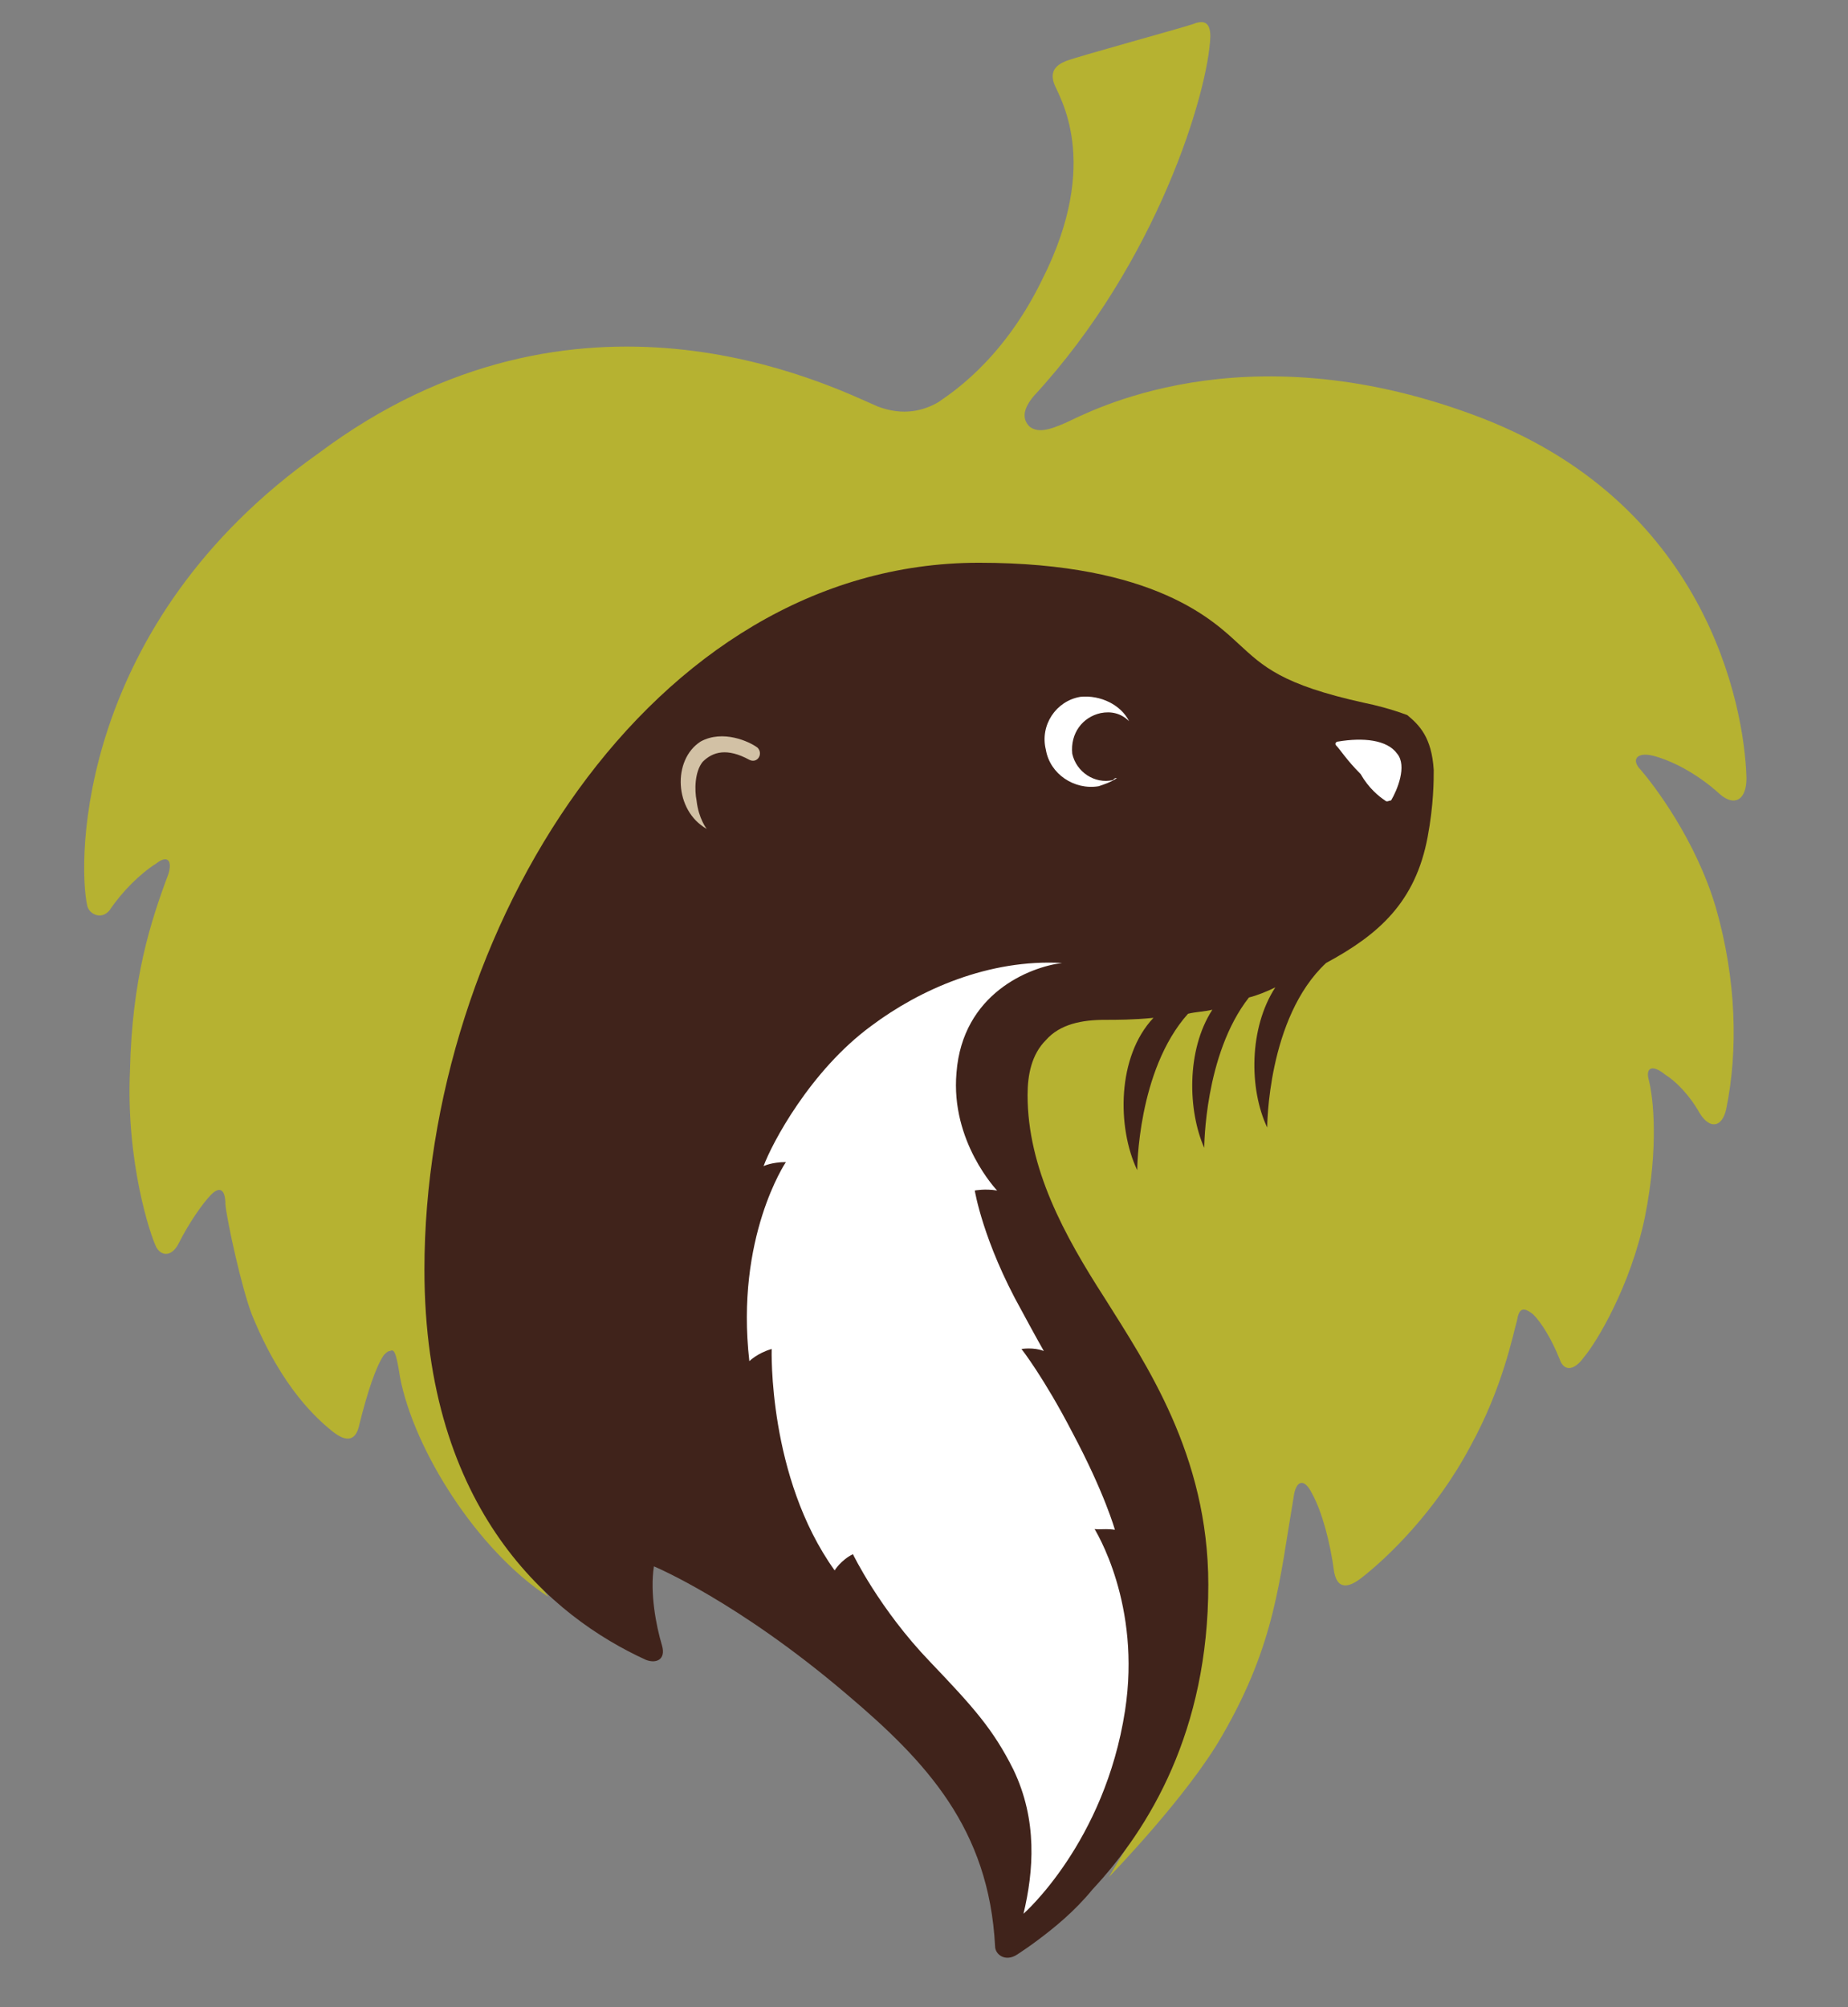
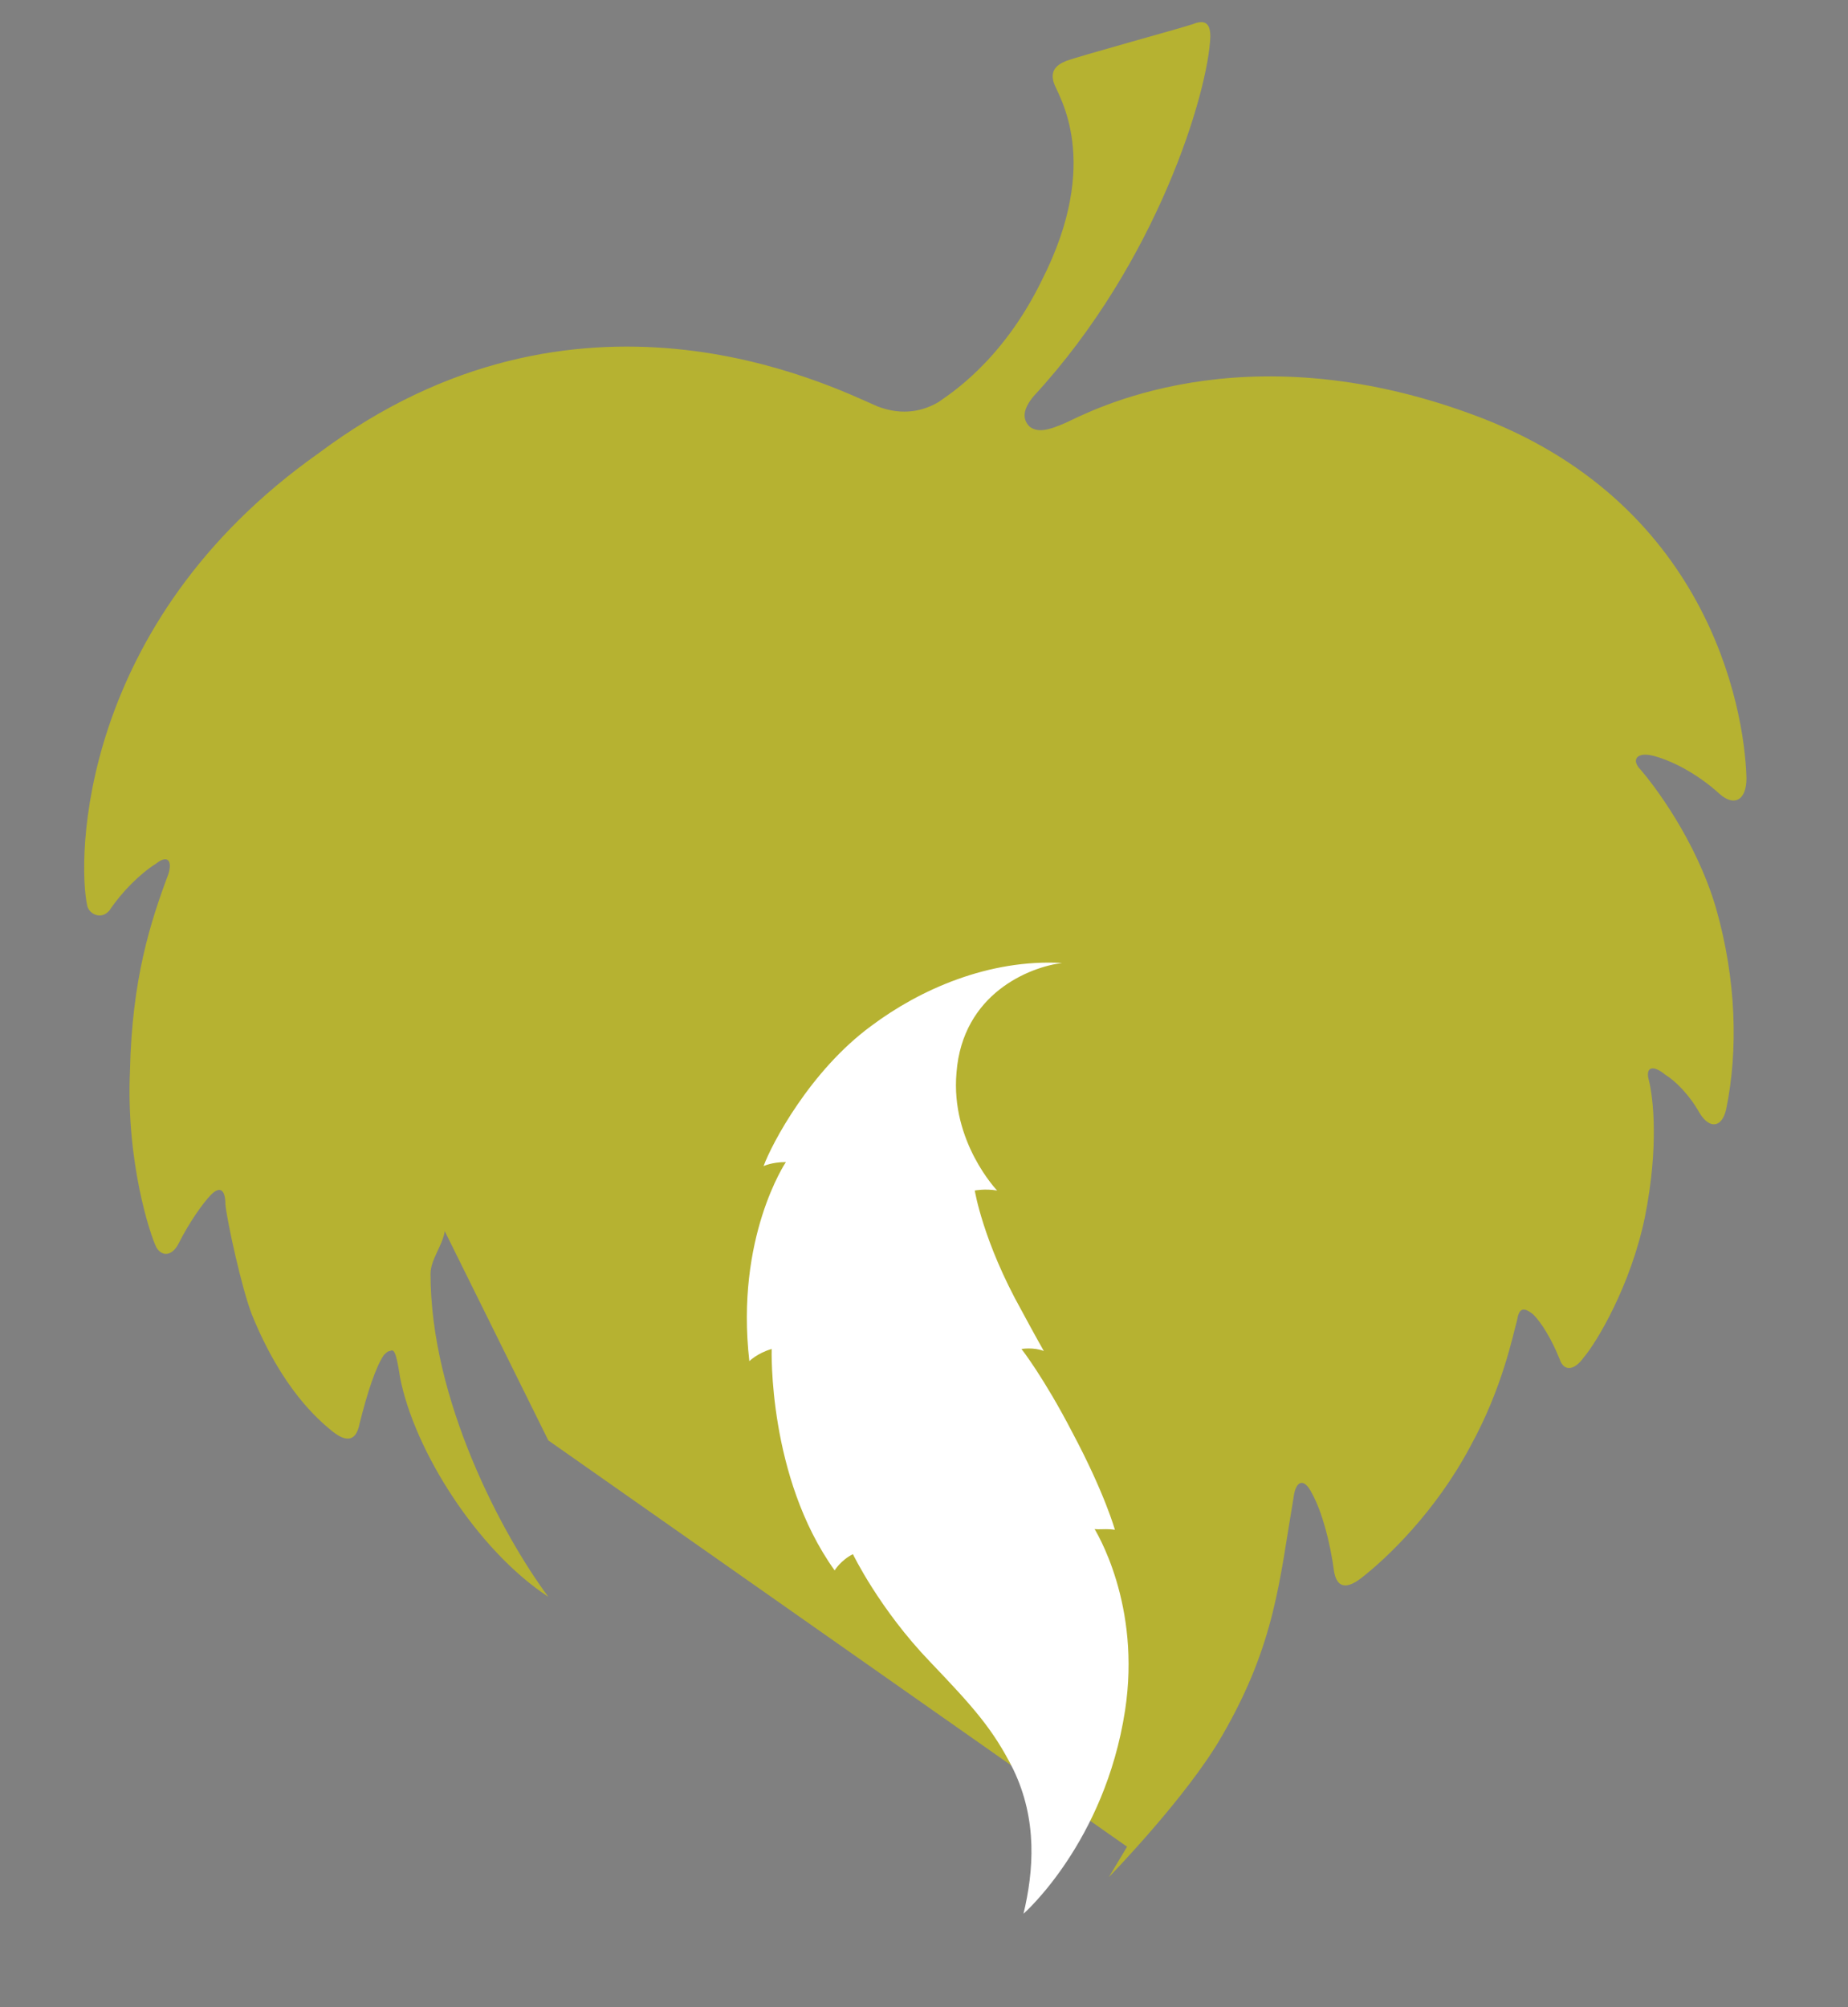
<svg xmlns="http://www.w3.org/2000/svg" version="1.1" id="Layer_1" x="0px" y="0px" viewBox="0 0 91 98.8" style="enable-background:new 0 0 91 98.8;" xml:space="preserve">
  <rect x="0" y="0" width="91" height="98.8" fill="#808080" stroke="none" />
  <style type="text/css">
	.st0{fill:#B6B231;}
	.st1{fill:#40231B;}
	.st2{fill:#FFFFFF;}
	.st3{fill:#D2C1A5;}
</style>
  <g>
    <path class="st0" d="M19.7,67.8c0.7,3.6,3.8,8.5,7.3,10.8c-2.3-3.1-5.8-9.7-5.8-15.9c0-0.7,0.6-1.4,0.7-2.1l5.1,10.3l28.5,20   c-0.3,0.5-0.6,1-0.9,1.5c0,0,3.9-4,5.6-7c2.6-4.5,2.8-7.6,3.5-11.7c0.1-0.8,0.5-1,0.9-0.2c0.5,0.9,0.9,2.4,1.1,3.9   c0.2,1,0.9,0.6,1.3,0.3c1.3-1,3.7-3.3,5.4-6.5c1.6-2.9,2.1-5.5,2.3-6.2c0.1-0.6,0.3-0.7,0.8-0.3c0.4,0.4,0.9,1.2,1.3,2.2   c0.2,0.6,0.7,0.6,1.2-0.1c0.6-0.7,2.3-3.5,3-6.9c0.7-3.5,0.4-5.9,0.2-6.7c-0.2-0.7,0.2-0.8,0.8-0.3c0.5,0.3,1.2,1,1.7,1.9   c0.5,0.8,1.1,0.7,1.3-0.2c0.6-2.9,0.5-6.4-0.5-9.9c-1-3.4-3.1-6.1-3.7-6.8c-0.5-0.5-0.2-0.9,0.6-0.7c0.8,0.2,2.1,0.8,3.3,1.9   c0.7,0.6,1.3,0.3,1.3-0.8c-0.1-3.6-2-13.7-13.5-17.9c-11.4-4.2-18.9-0.1-20,0.4c-0.9,0.4-1.4,0.5-1.8,0.2c-0.4-0.4-0.3-0.9,0.2-1.5   c6.1-6.6,8.6-15,8.7-17.7c0-0.8-0.4-0.8-0.9-0.6c-0.6,0.2-5.7,1.6-6.2,1.8c-0.5,0.2-0.8,0.5-0.6,1.1c0.2,0.6,2.4,3.8-0.6,9.7   c-2,4.1-4.7,5.7-5.1,6c-0.7,0.4-1.7,0.7-3,0.2c-2.5-1.1-14.8-7.2-27.5,2.3C3.8,30.7,3.8,42.4,4.3,44.6C4.4,45,5,45.3,5.4,44.8   C6,43.9,6.9,43,7.7,42.5c0.5-0.4,0.8-0.2,0.6,0.5c-0.9,2.4-1.8,5.2-1.9,9.7c-0.2,4.5,1,8.1,1.3,8.7c0.3,0.5,0.8,0.4,1.1-0.2   c0.5-1,1.2-2,1.6-2.4c0.4-0.4,0.7-0.3,0.7,0.5c0.1,0.9,0.8,4.1,1.3,5.4c1.5,3.7,3.3,5.2,3.9,5.7c0.6,0.5,1.2,0.7,1.4-0.3   c0.4-1.6,0.8-2.8,1.2-3.4c0.1-0.1,0.2-0.2,0.3-0.2C19.4,66.4,19.5,66.5,19.7,67.8" />
-     <path class="st1" d="M67.2,34.6c-4.1-0.9-5-1.8-6.2-2.9c-1.2-1.1-4.1-4-12.8-4c-16.2,0-27.3,18.2-27.3,34.8   c0,11.9,6.3,17.1,10.9,19.2c0.5,0.2,1,0,0.8-0.7c-0.3-1-0.6-2.6-0.4-3.9c0,0,4.1,1.7,9.5,6.3c3.9,3.3,7,6.6,7.3,12.4   c0,0.4,0.5,0.8,1.1,0.4c0.3-0.2,0.6-0.4,1-0.7c0.8-0.6,1.8-1.4,2.7-2.5c2.8-3,5.7-7.8,5.7-15c0-6.4-3.1-10.9-5.1-14.1   c-2-3.1-3.8-6.4-3.8-10c0-1,0.2-2,0.9-2.7c0.7-0.8,1.8-1,2.9-1c0.6,0,1.4,0,2.4-0.1c-1.8,1.9-1.8,5.4-0.8,7.5c0,0,0-4.9,2.5-7.7   c0.4-0.1,0.8-0.1,1.2-0.2c-1.3,2-1.2,5-0.4,6.8c0,0,0-4.6,2.2-7.4c0.4-0.1,0.9-0.3,1.3-0.5c-1.3,2-1.3,5-0.4,6.9c0,0,0-5.4,2.9-8.1   c2.6-1.4,4.4-3,5-6.2c0.3-1.6,0.3-2.8,0.3-3.3c-0.1-1.6-0.7-2.2-1.3-2.7C68.5,34.9,67.7,34.7,67.2,34.6" />
    <path class="st2" d="M54.9,75.3c0,0-0.5-1.8-2.1-4.8c-1.4-2.7-2.5-4.1-2.5-4.1s0.6-0.1,1.1,0.1c0,0-0.4-0.7-1.1-2   c-1.9-3.4-2.3-5.9-2.3-5.9s0.5-0.1,1.1,0c0,0-2.3-2.4-2-5.8c0.3-3.9,3.6-5.2,5.2-5.4c-3.6-0.2-7,1.3-9.4,3.1   c-3,2.2-4.9,5.8-5.3,6.9c0,0,0.4-0.2,1.1-0.2c0,0-2.5,3.7-1.8,9.8c0,0,0.4-0.4,1.1-0.6c0,0-0.2,6.3,3.1,10.9c0,0,0.3-0.5,0.9-0.8   c0,0,1.3,2.7,3.8,5.3c2.1,2.2,3.1,3.3,4.1,5.3c1.2,2.5,1,5,0.5,7.1c0,0,4-3.5,5-10c0.8-5.2-1.4-8.8-1.6-9.1   C53.7,75.4,54.3,75.2,54.9,75.3" />
-     <path class="st2" d="M68.2,39.4c0.1,0.1,0.2,0,0.3,0c0.3-0.5,0.8-1.7,0.3-2.3c-0.5-0.7-1.7-0.8-2.9-0.6c-0.1,0-0.2,0.1-0.1,0.2   c0.2,0.2,0.5,0.7,1.2,1.4C67.4,38.8,67.9,39.2,68.2,39.4" />
-     <path class="st2" d="M54.2,35.1c0.5-0.1,1,0,1.4,0.4c-0.4-0.8-1.4-1.3-2.4-1.2c-1.2,0.2-2,1.4-1.7,2.6c0.2,1.2,1.4,2,2.6,1.8   c0.3-0.1,0.6-0.2,0.9-0.4c-0.1,0-0.1,0-0.2,0.1c-0.9,0.2-1.8-0.4-2-1.3C52.7,36.1,53.3,35.3,54.2,35.1" />
-     <path class="st3" d="M36.9,37.4c0.4,0.2,0.7-0.3,0.4-0.6c-0.4-0.3-1.7-0.9-2.8-0.3c-1.4,0.9-1.3,3.4,0.3,4.3c0,0-0.4-0.5-0.5-1.4   c-0.1-0.5-0.1-1.4,0.3-1.9C35.1,37,35.8,36.8,36.9,37.4" />
  </g>
</svg>